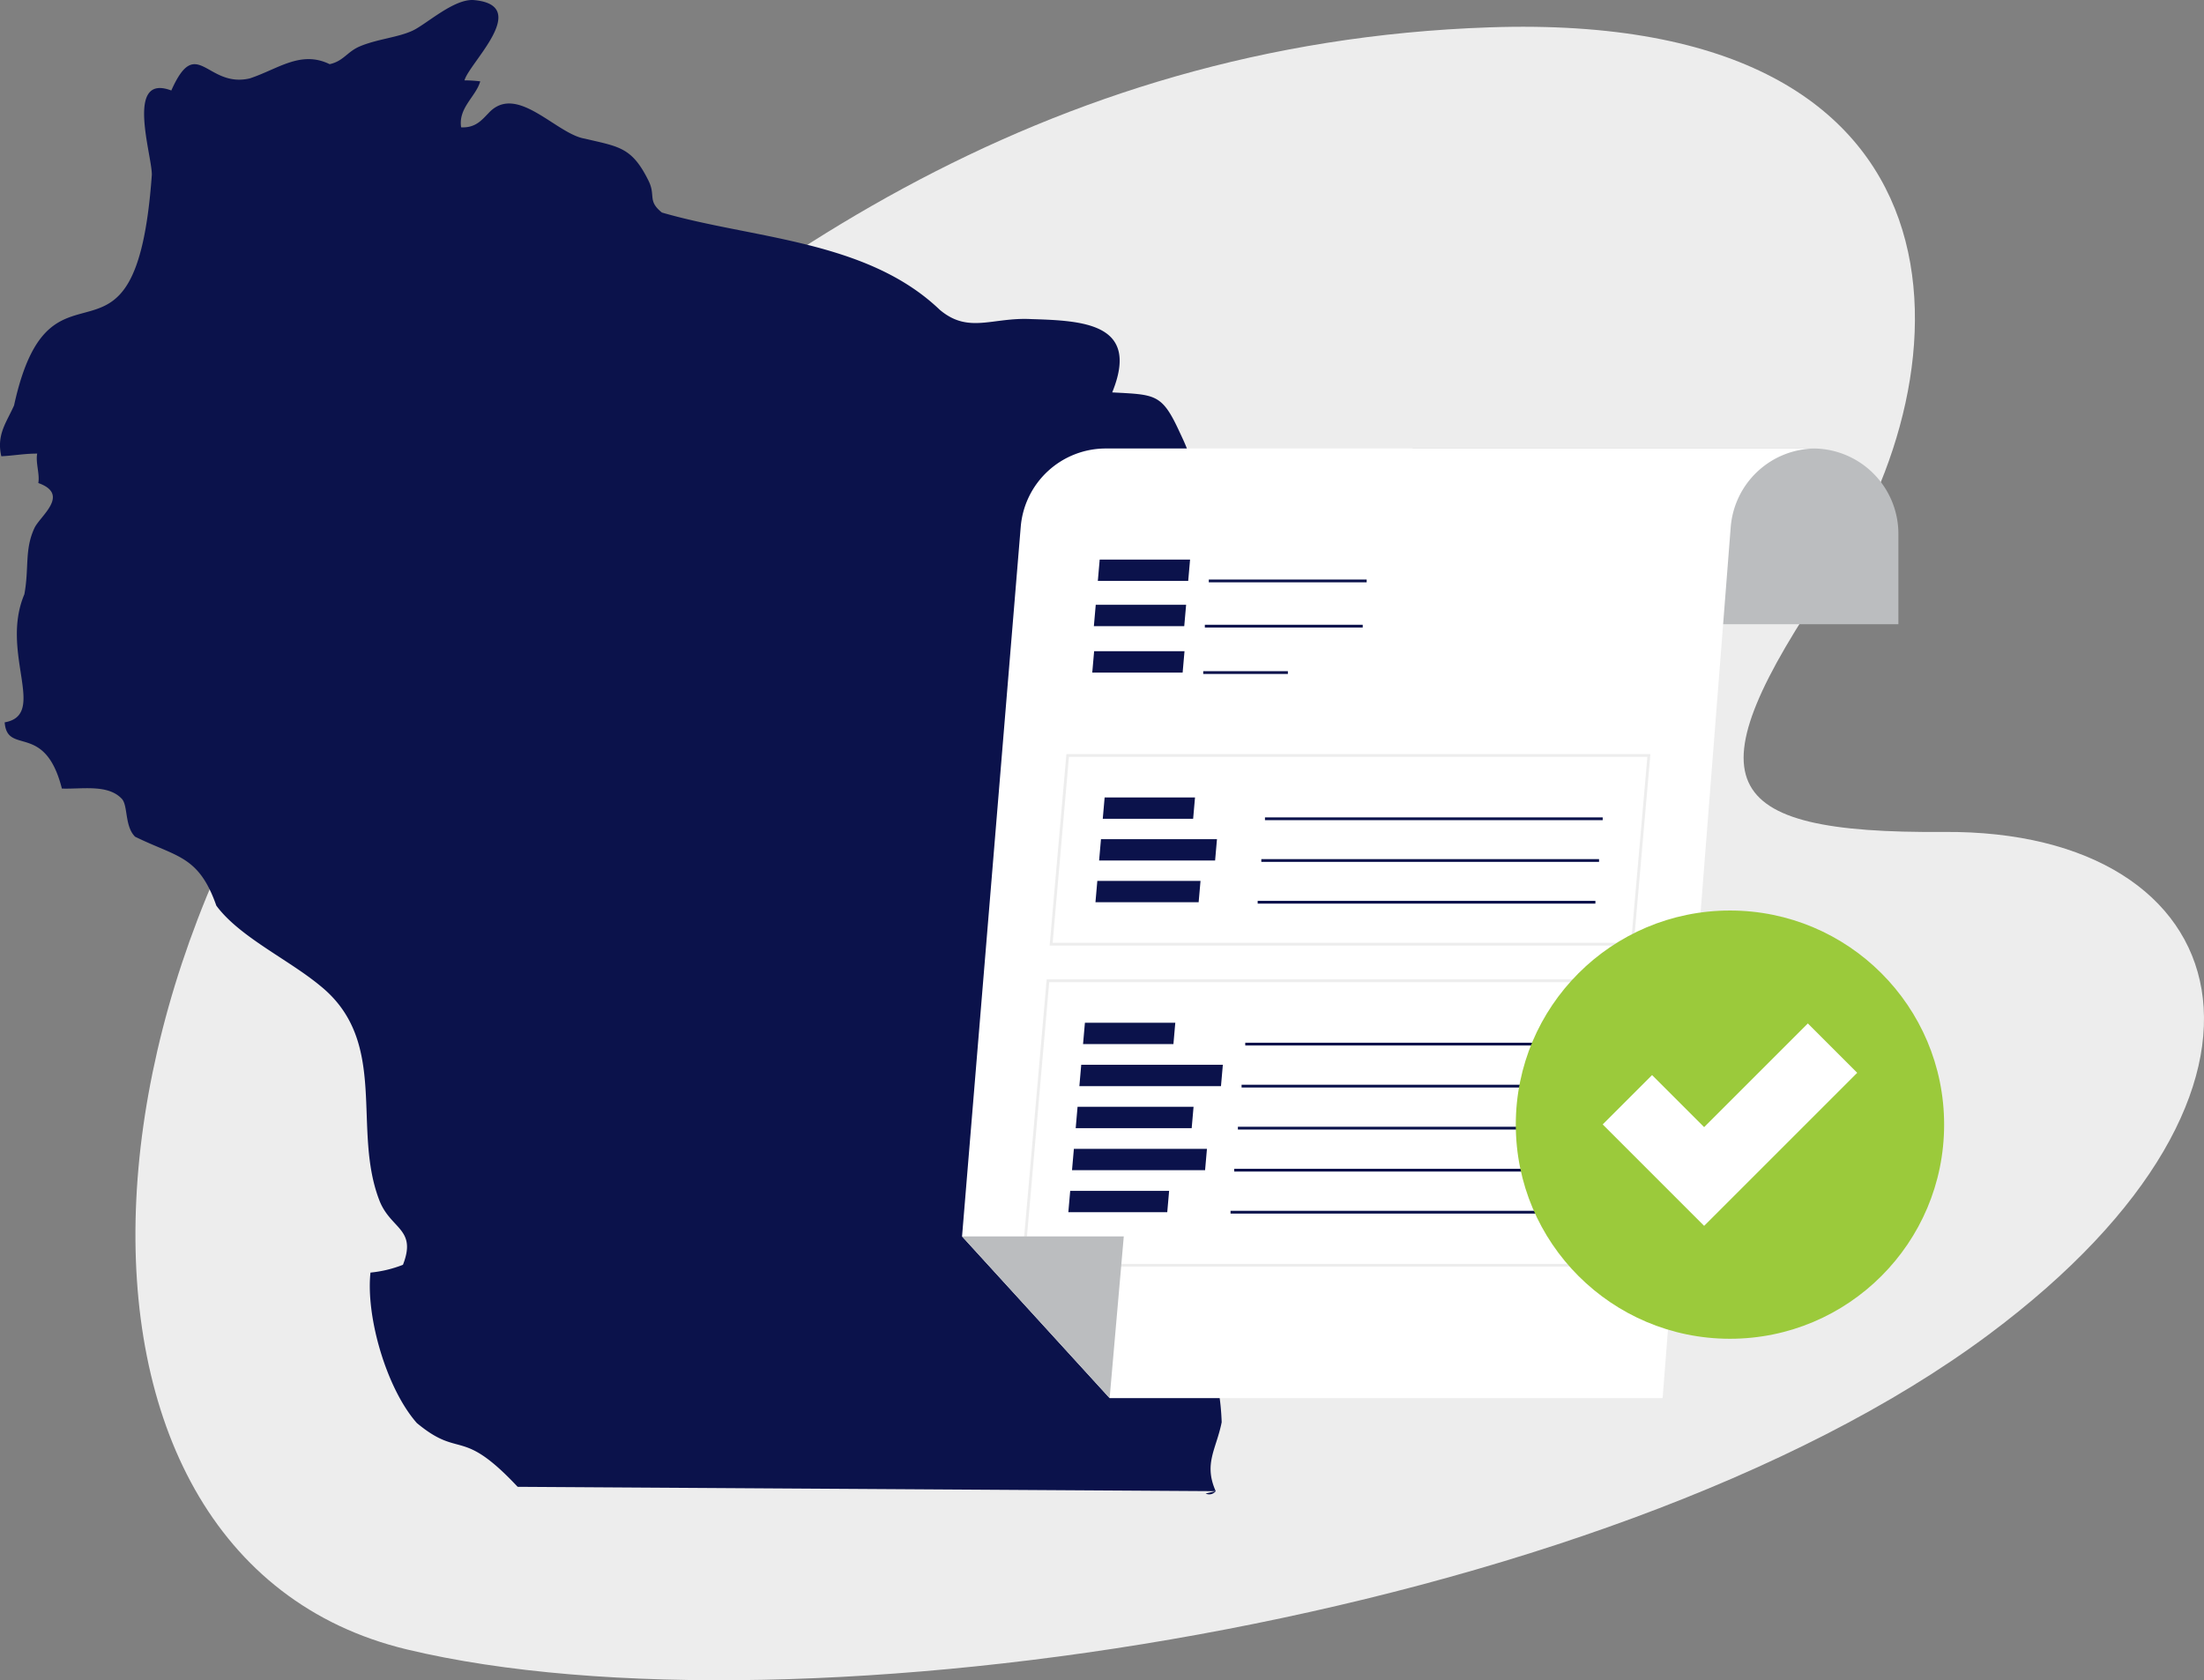
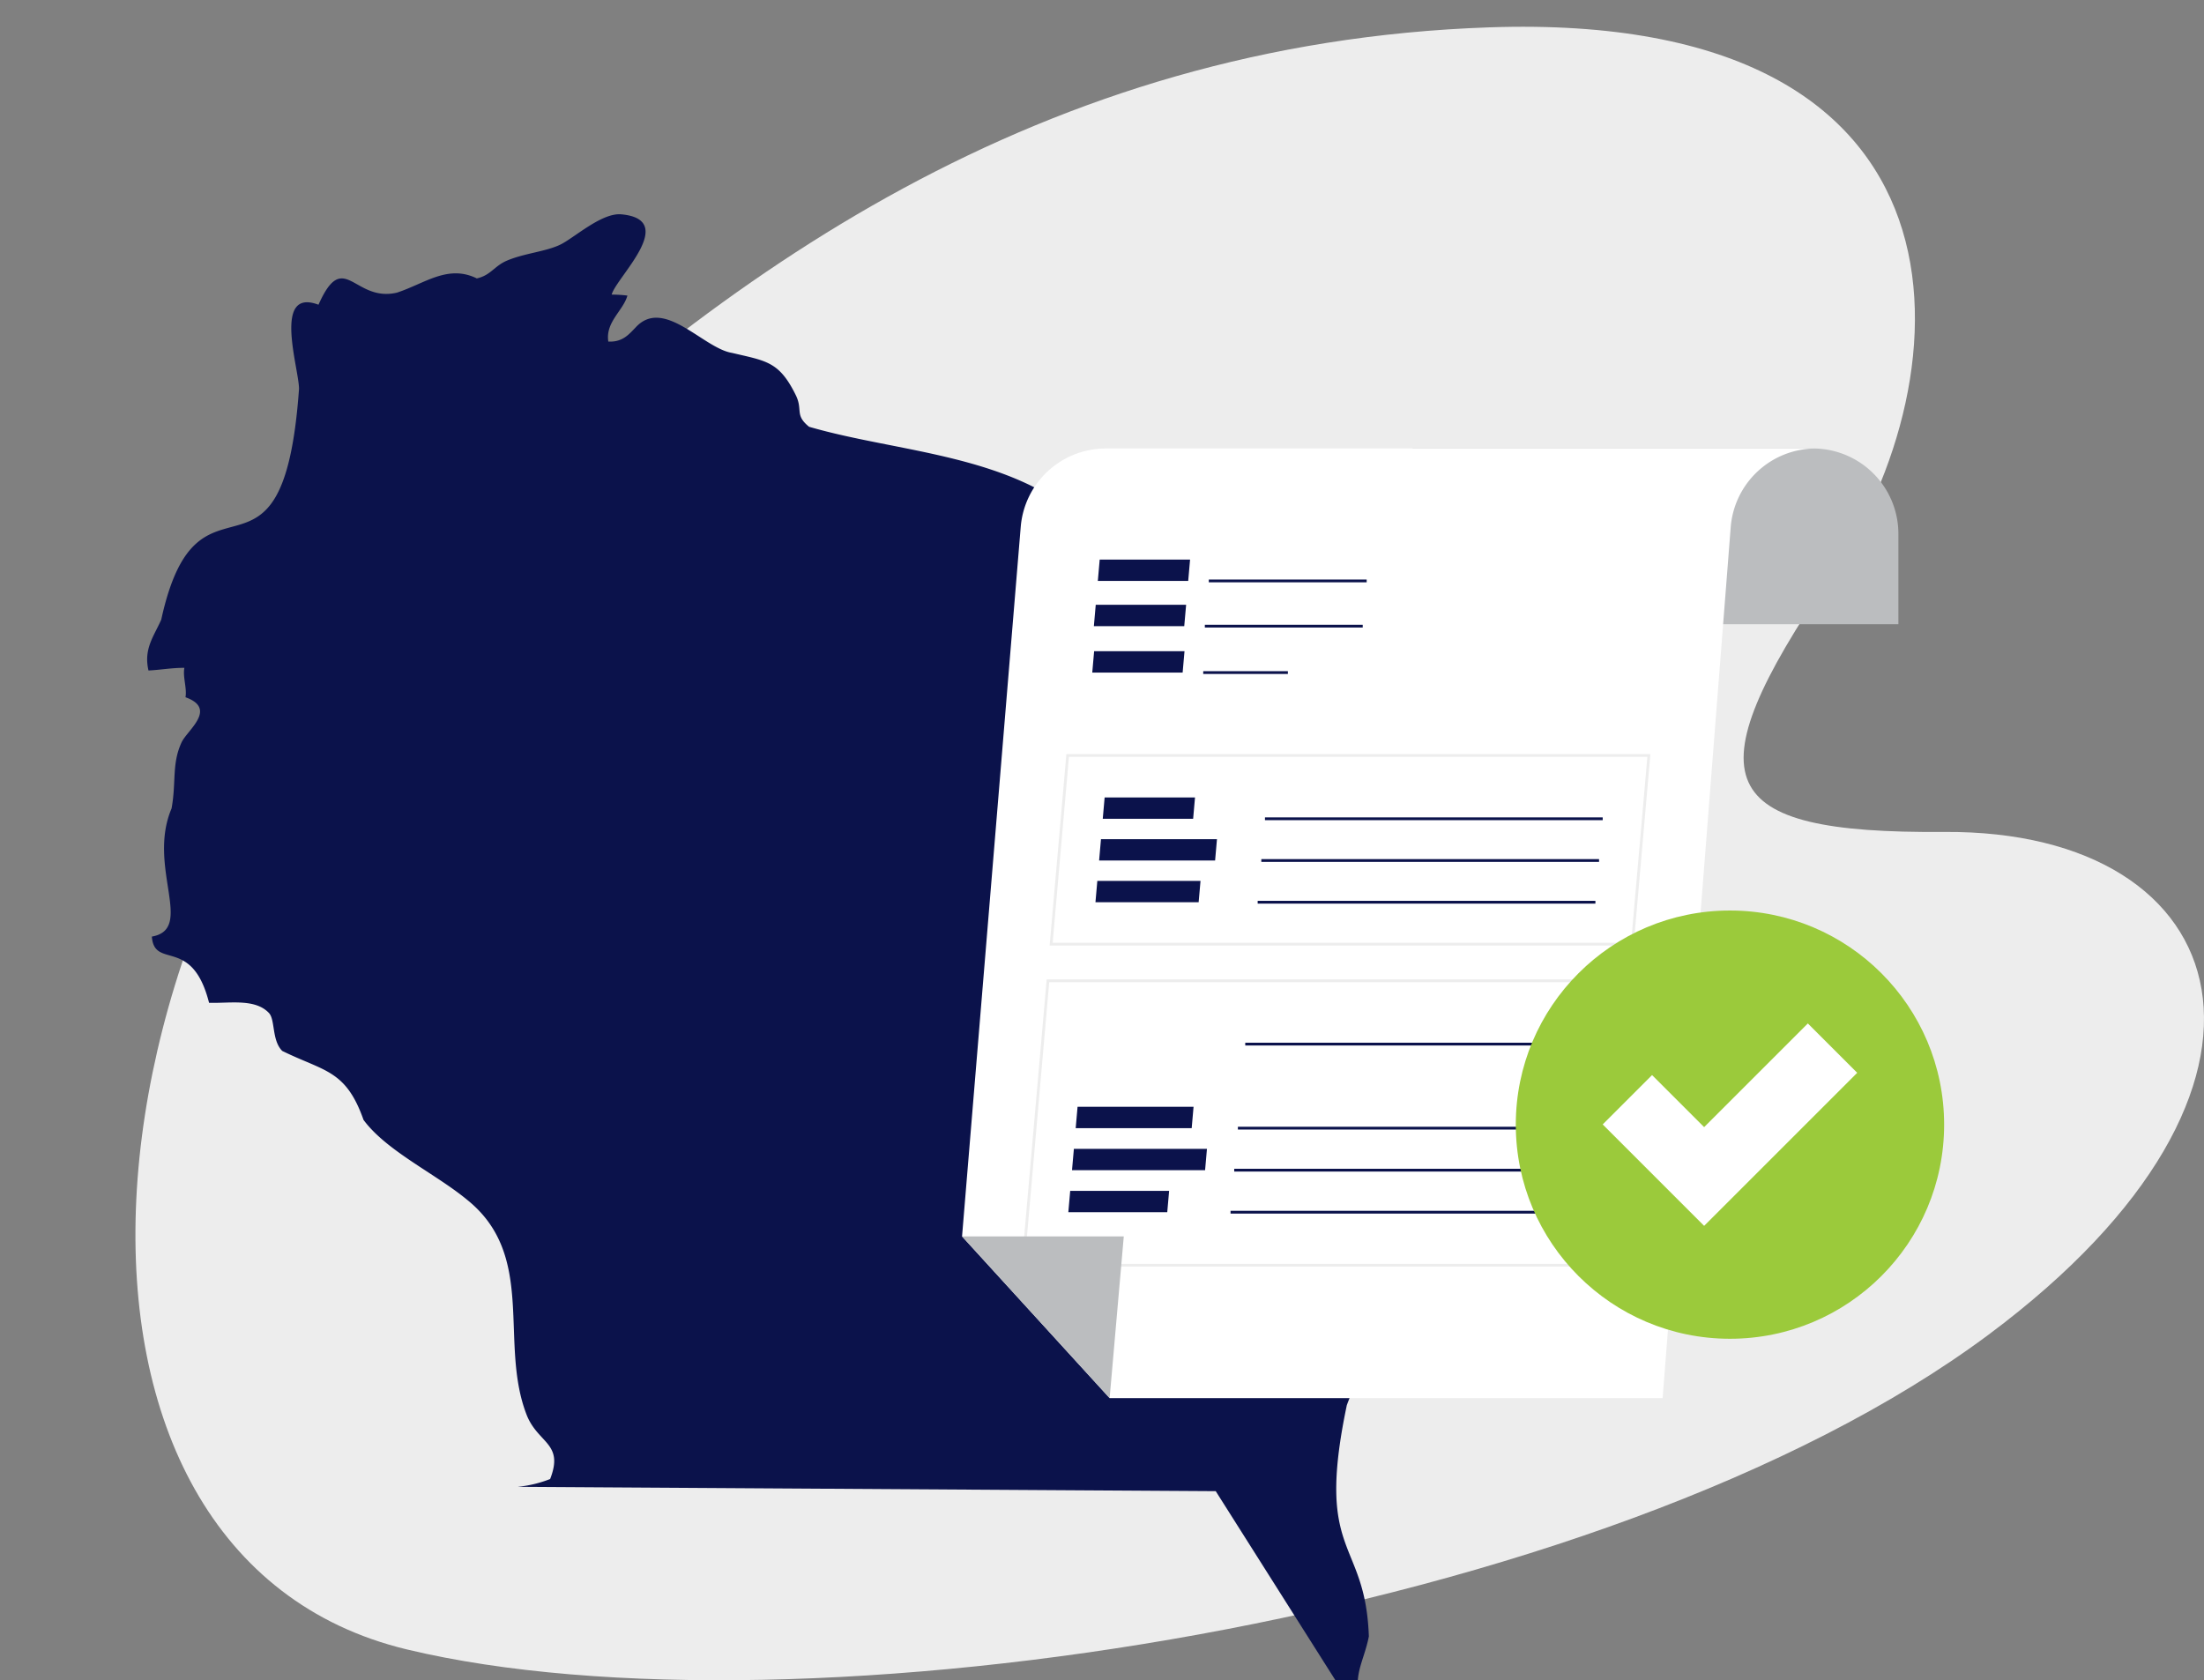
<svg xmlns="http://www.w3.org/2000/svg" id="ab4ad3ab-8ec0-43f3-b26f-d7f19c3a206a" data-name="WI" width="393.38" height="299.954" viewBox="0 0 393.38 299.954">
  <rect x="0" y="0" width="393.38" height="299.954" fill="#808080" stroke="none" />
  <path d="M145.05,145.908C192.244,100.28,249.474,59.11,329.472,56.35c89.13-3.075,85.611,61.731,60.808,98.216s-20.75,45.733,20.344,45.419c52.577-.401,67.436,45.468,7.979,89.749-68.797,51.236-213.144,72.765-282.294,56.191C67.158,329.352,73.738,214.855,145.05,145.908Z" transform="translate(-63.677 -51.467)" fill="#ededed" />
-   <path d="M280.668,317.669,156.07,316.893c-10.19-10.851-10.134-4.857-17.989-11.382-5.405-6.118-9.128-18.953-8.28-26.863a21.479,21.479,0,0,0,5.797-1.391c2.491-6.369-2.056-6.308-4.122-11.278-5.138-12.888,1.823-28.43-10.613-38.504-5.668-4.715-14.452-8.745-18.571-14.33-3.162-8.973-6.992-8.616-14.507-12.313-1.886-1.877-1.236-5.557-2.368-6.765-2.473-2.638-7.062-1.704-10.693-1.826-3.039-11.979-9.764-5.848-10.211-11.821,7.72-1.354-.912-12.423,3.516-22.866.865-4.691.003-7.976,1.8-11.828,1.003-2.149,6.437-5.973.686-8.033.298-1.545-.518-3.688-.194-5.251-2.336-.004-4.133.363-6.408.474-.888-3.853.917-6.017,2.275-9.072,6.638-30.414,21.705-.842,24.591-41.182.032-3.551-4.816-18.186,3.475-15.041,4.536-10.179,6.308-.363,13.999-2.156,5.021-1.644,9.081-5.074,14.261-2.543,2.494-.544,3.105-2.219,5.406-3.186,3.12-1.312,6.847-1.585,9.449-2.821,2.473-1.175,7.418-5.765,10.948-5.431,10.276.97-.916,11.246-1.736,14.33a23.142,23.142,0,0,1,2.811.176c-.751,2.706-3.95,4.715-3.411,8.209,2.571.127,3.684-1.302,4.898-2.544,5-5.438,12.053,3.738,17.173,4.563,6.139,1.452,8.41,1.513,11.379,7.519,1.33,2.692-.244,3.547,2.386,5.672,16.08,4.689,36.533,4.869,49.585,17.356,5.157,4.356,9.366,1.308,16.306,1.664,9.372.286,19.496.773,14.481,13.09,7.598.41,8.824.205,11.857,6.714,1.305,2.8,2.48,5.043,2.397,8.417-.083,3.307-3.231,5.474-2.872,8.845,3.662-1.484,5.84-3.479,8.396-.37,3.095,3.756-.51,4.122-1.359,8.238.072-.338,1.035,5.309.776,4.805.273.536,3.109,2.369,2.904,1.74,1.042,3.192.323,5.211.478,8.935-7.382-.888-8.227,4.805-11.756,10.29-2.311,3.594-9.111,13.108-1.499,14.869,6.063-4.91,8.313-14.017,14.542-18.046,3.436-2.221,5.826-.568,8.518-4.6,2.059-3.087,1.56-8.069,6.354-7.907,1.743-4.787,2.962-14.344,7.903-17.04,3.81,10.937,1.586,15.479-4.954,24.285-.913,6.308-3.549,8.975-7.008,13.945-2.245,5.065-2.166,11.236-3.643,16.652-3.862,6.395-2.665,8.996-3.665,15.559-2.517,5.847-6.938,7.792-7.7,14.48,2.084,21.964,3.913,11.879-4.06,32.721-5.722,27.236,3.307,23.681,3.929,41.304-.948,4.809-3.259,7.397-1.063,12.314a1.45,1.45,0,0,1-1.797.421Z" transform="translate(-63.677 -51.467)" fill="#0b124b" />
+   <path d="M280.668,317.669,156.07,316.893a21.479,21.479,0,0,0,5.797-1.391c2.491-6.369-2.056-6.308-4.122-11.278-5.138-12.888,1.823-28.43-10.613-38.504-5.668-4.715-14.452-8.745-18.571-14.33-3.162-8.973-6.992-8.616-14.507-12.313-1.886-1.877-1.236-5.557-2.368-6.765-2.473-2.638-7.062-1.704-10.693-1.826-3.039-11.979-9.764-5.848-10.211-11.821,7.72-1.354-.912-12.423,3.516-22.866.865-4.691.003-7.976,1.8-11.828,1.003-2.149,6.437-5.973.686-8.033.298-1.545-.518-3.688-.194-5.251-2.336-.004-4.133.363-6.408.474-.888-3.853.917-6.017,2.275-9.072,6.638-30.414,21.705-.842,24.591-41.182.032-3.551-4.816-18.186,3.475-15.041,4.536-10.179,6.308-.363,13.999-2.156,5.021-1.644,9.081-5.074,14.261-2.543,2.494-.544,3.105-2.219,5.406-3.186,3.12-1.312,6.847-1.585,9.449-2.821,2.473-1.175,7.418-5.765,10.948-5.431,10.276.97-.916,11.246-1.736,14.33a23.142,23.142,0,0,1,2.811.176c-.751,2.706-3.95,4.715-3.411,8.209,2.571.127,3.684-1.302,4.898-2.544,5-5.438,12.053,3.738,17.173,4.563,6.139,1.452,8.41,1.513,11.379,7.519,1.33,2.692-.244,3.547,2.386,5.672,16.08,4.689,36.533,4.869,49.585,17.356,5.157,4.356,9.366,1.308,16.306,1.664,9.372.286,19.496.773,14.481,13.09,7.598.41,8.824.205,11.857,6.714,1.305,2.8,2.48,5.043,2.397,8.417-.083,3.307-3.231,5.474-2.872,8.845,3.662-1.484,5.84-3.479,8.396-.37,3.095,3.756-.51,4.122-1.359,8.238.072-.338,1.035,5.309.776,4.805.273.536,3.109,2.369,2.904,1.74,1.042,3.192.323,5.211.478,8.935-7.382-.888-8.227,4.805-11.756,10.29-2.311,3.594-9.111,13.108-1.499,14.869,6.063-4.91,8.313-14.017,14.542-18.046,3.436-2.221,5.826-.568,8.518-4.6,2.059-3.087,1.56-8.069,6.354-7.907,1.743-4.787,2.962-14.344,7.903-17.04,3.81,10.937,1.586,15.479-4.954,24.285-.913,6.308-3.549,8.975-7.008,13.945-2.245,5.065-2.166,11.236-3.643,16.652-3.862,6.395-2.665,8.996-3.665,15.559-2.517,5.847-6.938,7.792-7.7,14.48,2.084,21.964,3.913,11.879-4.06,32.721-5.722,27.236,3.307,23.681,3.929,41.304-.948,4.809-3.259,7.397-1.063,12.314a1.45,1.45,0,0,1-1.797.421Z" transform="translate(-63.677 -51.467)" fill="#0b124b" />
  <path d="M252.13,80.063h71.463a15.241,15.241,0,0,1,15.241,15.241v16.135a0,0,0,0,1,0,0h-86.704a0,0,0,0,1,0,0V80.063A0,0,0,0,1,252.13,80.063Z" fill="#bbbdbf" />
  <path d="M372.587,145.516a15.241,15.241,0,0,1,15.189-13.985H261.051a15.241,15.241,0,0,0-15.189,13.985L235.388,272.19l26.342,28.867h98.7Z" transform="translate(-63.677 -51.467)" fill="#fff" />
  <polygon points="212.077 103.705 195.946 103.705 196.279 99.895 212.41 99.895 212.077 103.705" fill="#0b124b" />
  <rect x="215.752" y="103.458" width="28.178" height="0.496" fill="#0b124b" />
  <polygon points="211.37 111.778 195.239 111.778 195.573 107.968 211.704 107.968 211.37 111.778" fill="#0b124b" />
  <rect x="215.046" y="111.531" width="28.178" height="0.496" fill="#0b124b" />
  <polygon points="211.083 120.067 194.952 120.067 195.285 116.256 211.416 116.256 211.083 120.067" fill="#0b124b" />
  <rect x="214.758" y="119.819" width="15.11" height="0.496" fill="#0b124b" />
  <path d="M355.257,220.272H251.021l.023-.269,2.968-33.918H358.248l-.023.269Zm-103.696-.496H354.803l2.905-33.196H254.466Z" transform="translate(-63.677 -51.467)" fill="#ededed" />
  <path d="M350.243,277.583H246.007l.023-.269,4.463-51.004H354.729l-.023.269ZM246.547,277.087H349.789l4.4-50.282H250.947Z" transform="translate(-63.677 -51.467)" fill="#ededed" />
  <polygon points="212.957 146.168 196.826 146.168 197.16 142.357 213.291 142.357 212.957 146.168" fill="#0b124b" />
  <rect x="225.777" y="145.92" width="60.281" height="0.496" fill="#0b124b" />
  <polygon points="216.878 153.616 196.175 153.616 196.508 149.806 217.211 149.806 216.878 153.616" fill="#0b124b" />
  <rect x="225.126" y="153.368" width="60.28" height="0.496" fill="#0b124b" />
  <polygon points="213.94 161.064 195.523 161.064 195.856 157.254 214.274 157.254 213.94 161.064" fill="#0b124b" />
  <rect x="224.474" y="160.817" width="60.281" height="0.496" fill="#0b124b" />
-   <polygon points="209.438 186.393 193.307 186.393 193.641 182.583 209.772 182.583 209.438 186.393" fill="#0b124b" />
  <rect x="222.258" y="186.145" width="60.281" height="0.496" fill="#0b124b" />
-   <polygon points="217.926 193.895 192.651 193.895 192.984 190.085 218.26 190.085 217.926 193.895" fill="#0b124b" />
-   <rect x="221.602" y="193.647" width="60.281" height="0.496" fill="#0b124b" />
  <polygon points="212.698 201.397 191.995 201.397 192.328 197.586 213.031 197.586 212.698 201.397" fill="#0b124b" />
  <rect x="220.945" y="201.149" width="60.281" height="0.496" fill="#0b124b" />
  <polygon points="215.09 208.898 191.338 208.898 191.672 205.088 215.423 205.088 215.09 208.898" fill="#0b124b" />
  <rect x="220.289" y="208.65" width="60.281" height="0.496" fill="#0b124b" />
  <polygon points="208.337 216.4 190.682 216.4 191.015 212.59 208.67 212.59 208.337 216.4" fill="#0b124b" />
  <rect x="219.633" y="216.153" width="60.28" height="0.496" fill="#0b124b" />
  <polygon points="171.71 220.723 200.578 220.723 198.052 249.59 171.71 220.723" fill="#bbbdbf" />
  <circle cx="308.771" cy="200.771" r="38.225" fill="#9bca3b" />
  <polygon points="304.162 218.838 286.059 200.733 294.87 191.923 304.162 201.214 322.673 182.704 331.484 191.515 304.162 218.838" fill="#fff" />
</svg>